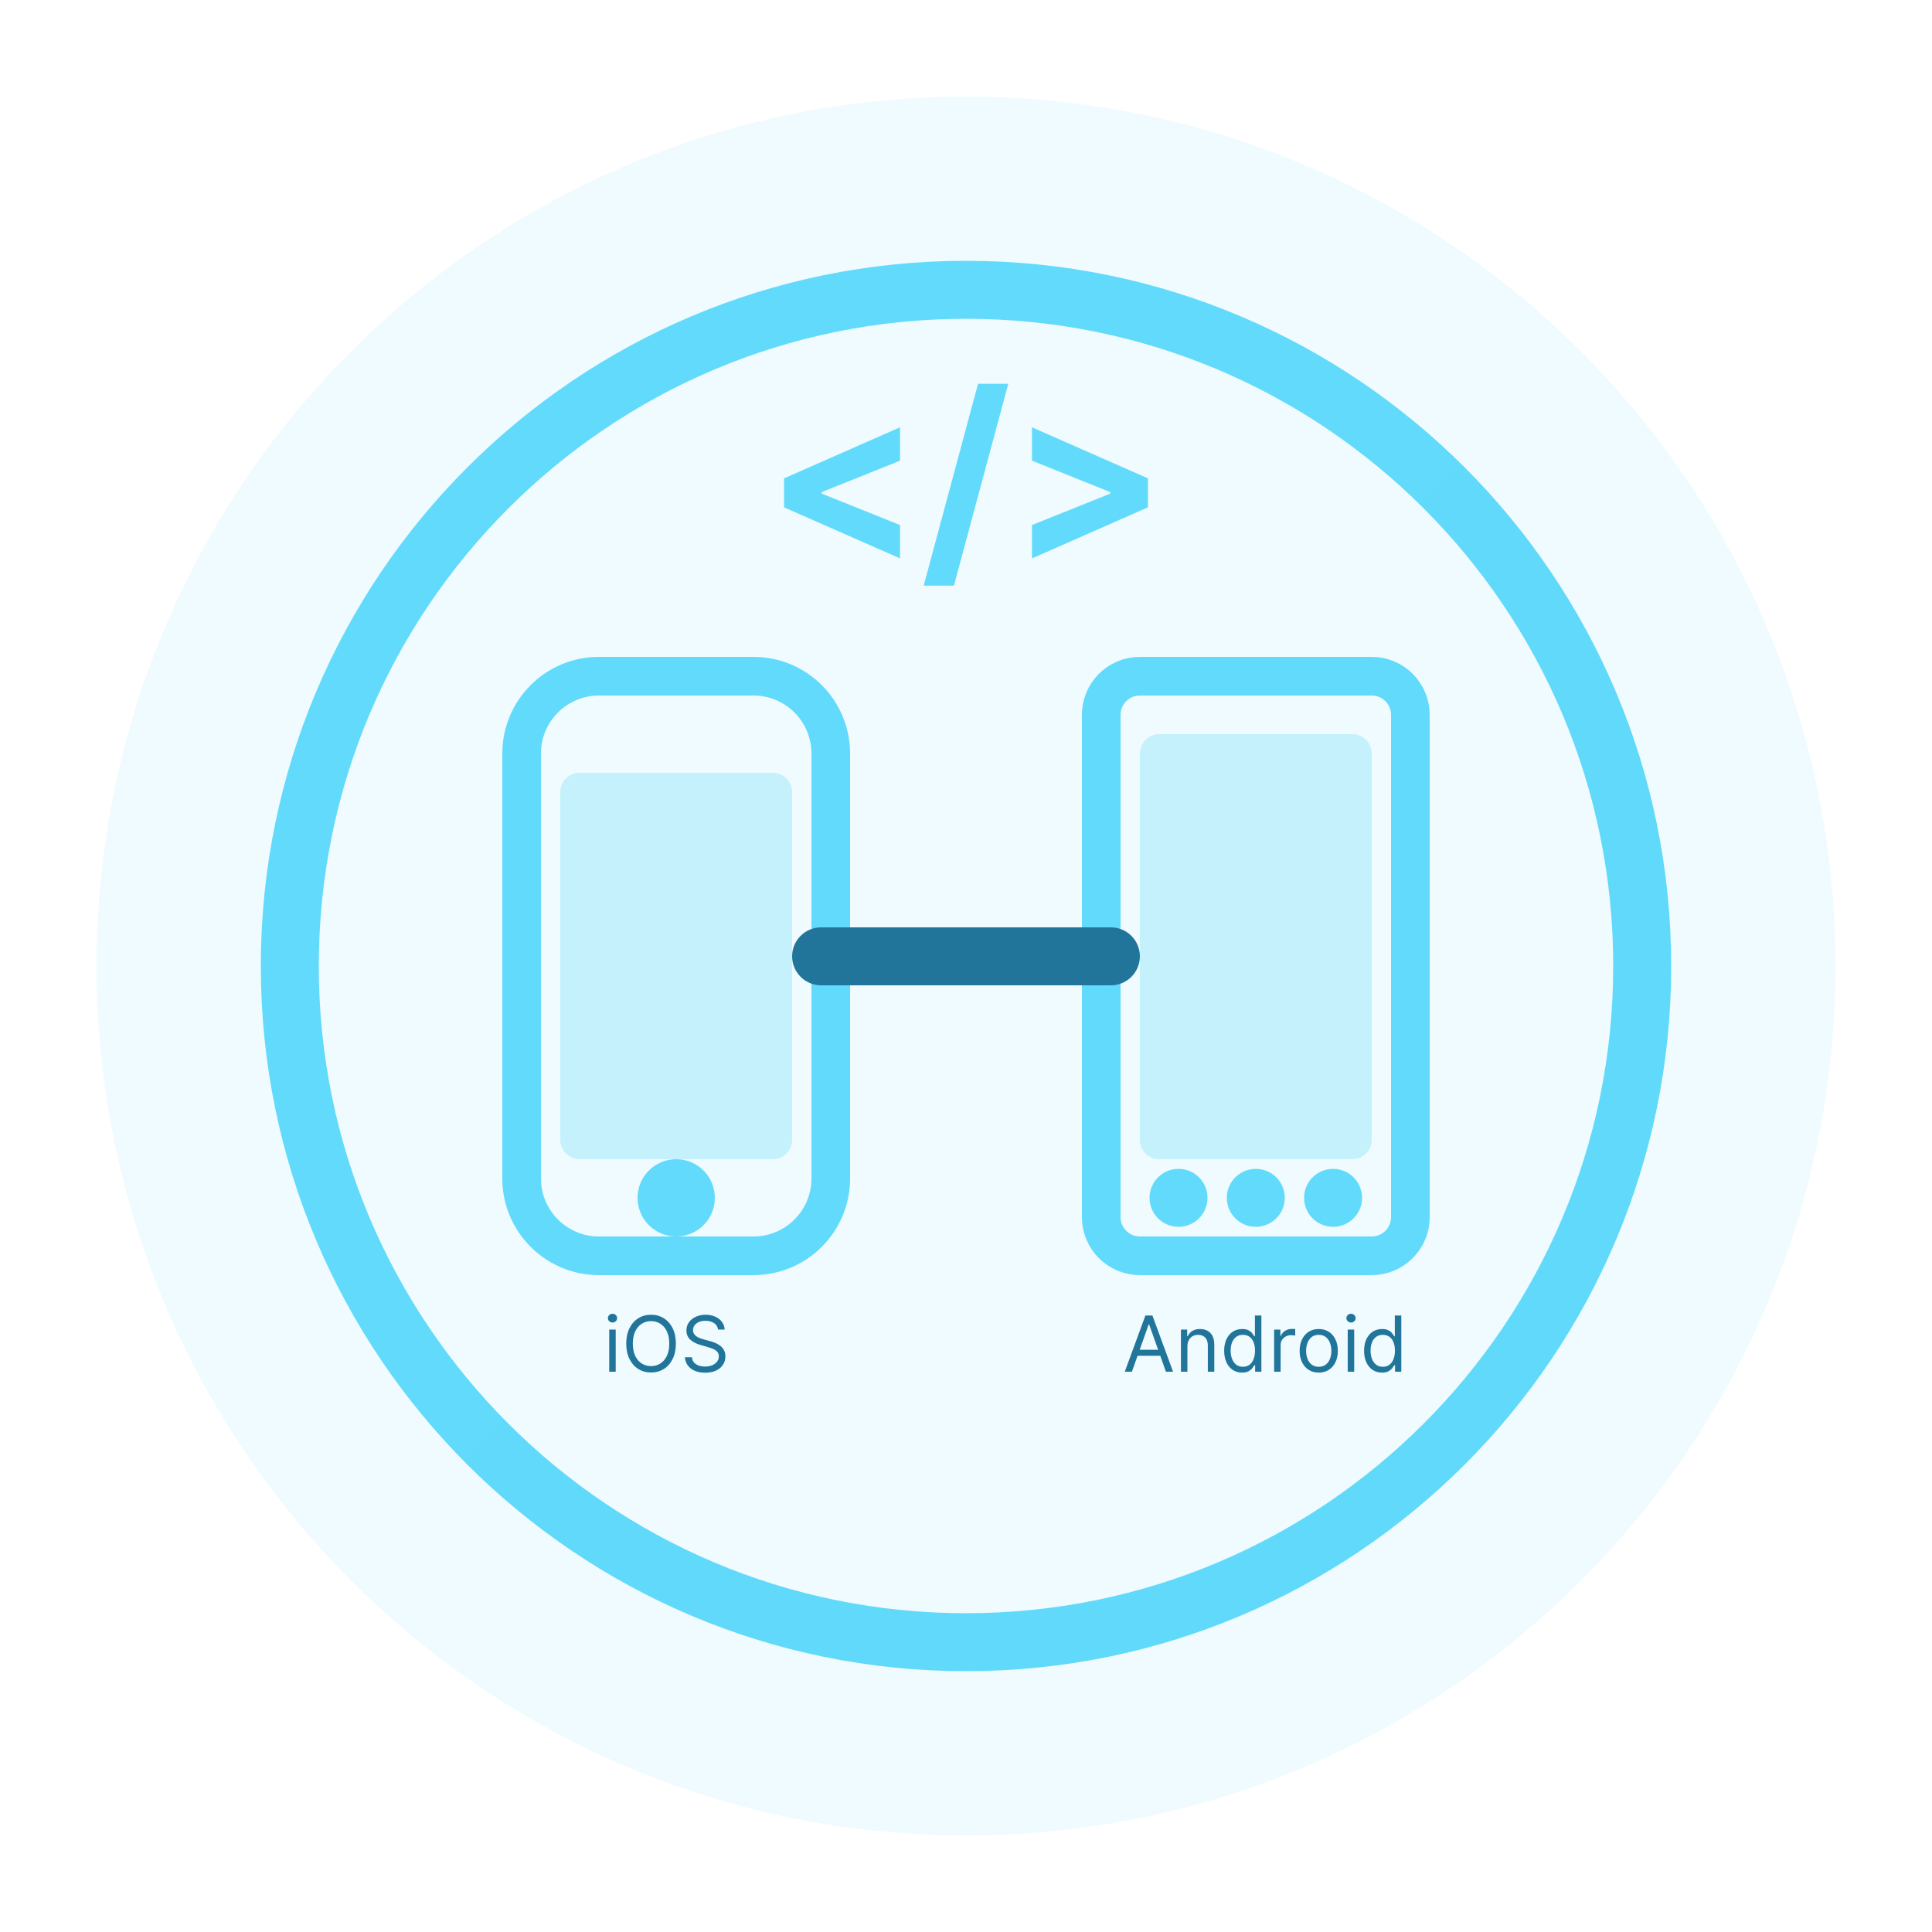
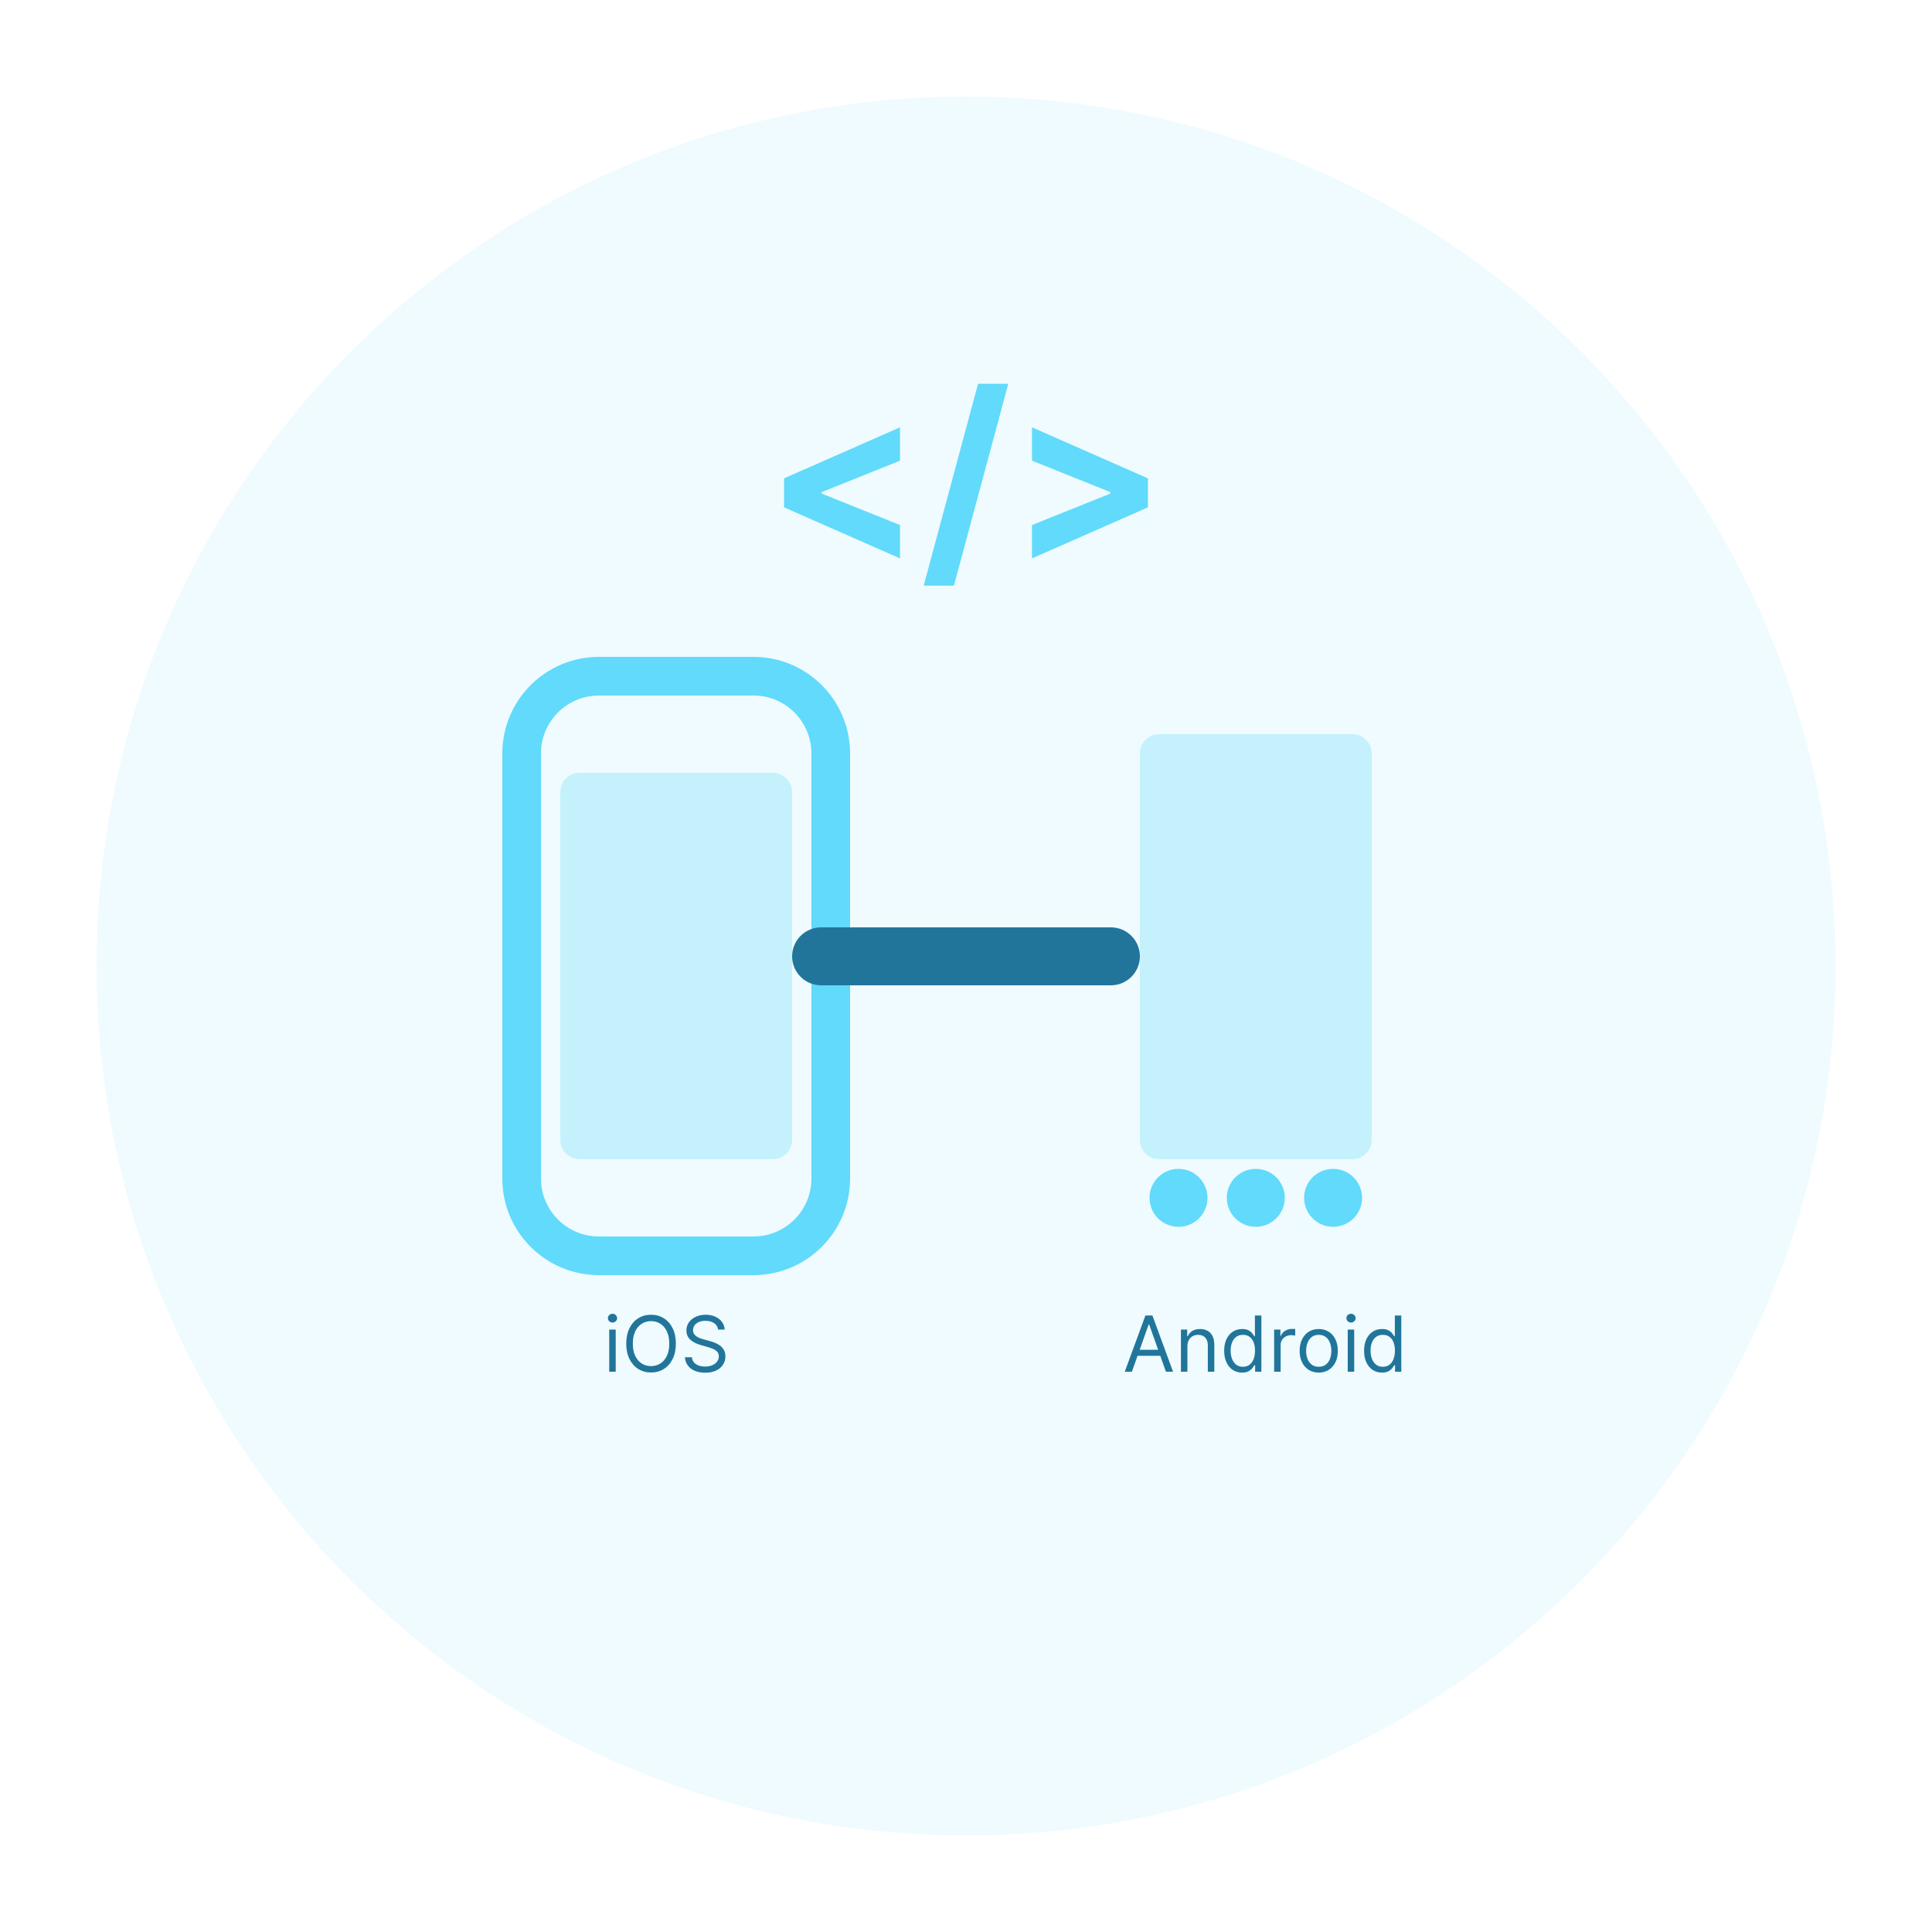
<svg xmlns="http://www.w3.org/2000/svg" width="100" height="100" viewBox="0 0 100 100" fill="none">
  <path opacity="0.1" d="M50 95C74.853 95 95 74.853 95 50C95 25.147 74.853 5 50 5C25.147 5 5 25.147 5 50C5 74.853 25.147 95 50 95Z" fill="url(#paint0_linear_5703_1343)" />
-   <path d="M50 85C69.33 85 85 69.33 85 50C85 30.67 69.33 15 50 15C30.67 15 15 30.67 15 50C15 69.33 30.67 85 50 85Z" stroke="url(#paint1_linear_5703_1343)" stroke-width="3" />
  <path d="M39 35H31C28.791 35 27 36.791 27 39V61C27 63.209 28.791 65 31 65H39C41.209 65 43 63.209 43 61V39C43 36.791 41.209 35 39 35Z" stroke="#61DAFB" stroke-width="2" />
  <path opacity="0.3" d="M40 40H30C29.448 40 29 40.448 29 41V59C29 59.552 29.448 60 30 60H40C40.552 60 41 59.552 41 59V41C41 40.448 40.552 40 40 40Z" fill="#61DAFB" />
-   <path d="M35 64C36.105 64 37 63.105 37 62C37 60.895 36.105 60 35 60C33.895 60 33 60.895 33 62C33 63.105 33.895 64 35 64Z" fill="#61DAFB" />
-   <path d="M71 35H59C57.895 35 57 35.895 57 37V63C57 64.105 57.895 65 59 65H71C72.105 65 73 64.105 73 63V37C73 35.895 72.105 35 71 35Z" stroke="#61DAFB" stroke-width="2" />
  <path opacity="0.3" d="M70 38H60C59.448 38 59 38.448 59 39V59C59 59.552 59.448 60 60 60H70C70.552 60 71 59.552 71 59V39C71 38.448 70.552 38 70 38Z" fill="#61DAFB" />
  <path d="M61 63.5C61.828 63.5 62.5 62.828 62.5 62C62.5 61.172 61.828 60.5 61 60.5C60.172 60.5 59.5 61.172 59.5 62C59.5 62.828 60.172 63.5 61 63.5Z" fill="#61DAFB" />
  <path d="M65 63.5C65.828 63.5 66.5 62.828 66.5 62C66.5 61.172 65.828 60.5 65 60.5C64.172 60.5 63.5 61.172 63.5 62C63.5 62.828 64.172 63.5 65 63.5Z" fill="#61DAFB" />
  <path d="M69 63.5C69.828 63.5 70.5 62.828 70.5 62C70.5 61.172 69.828 60.5 69 60.5C68.172 60.5 67.5 61.172 67.5 62C67.5 62.828 68.172 63.5 69 63.5Z" fill="#61DAFB" />
  <path d="M57.5 48H42.5C41.672 48 41 48.672 41 49.5C41 50.328 41.672 51 42.5 51H57.5C58.328 51 59 50.328 59 49.5C59 48.672 58.328 48 57.5 48Z" fill="#21759B" />
  <path d="M40.584 26.26V24.76L46.584 22.118V23.844L42.476 25.493L42.531 25.403V25.616L42.476 25.527L46.584 27.176V28.902L40.584 26.26ZM52.188 19.864L49.375 30.312H47.811L50.624 19.864H52.188ZM59.416 26.26L53.416 28.902V27.176L57.524 25.527L57.469 25.616V25.403L57.524 25.493L53.416 23.844V22.118L59.416 24.76V26.26Z" fill="#61DAFB" />
  <path d="M31.533 71V68.818H31.869V71H31.533ZM31.704 68.454C31.639 68.454 31.582 68.432 31.535 68.388C31.488 68.343 31.465 68.29 31.465 68.227C31.465 68.165 31.488 68.111 31.535 68.067C31.582 68.022 31.639 68 31.704 68C31.769 68 31.825 68.022 31.871 68.067C31.919 68.111 31.942 68.165 31.942 68.227C31.942 68.29 31.919 68.343 31.871 68.388C31.825 68.432 31.769 68.454 31.704 68.454ZM34.983 69.546C34.983 69.852 34.927 70.117 34.816 70.341C34.706 70.564 34.554 70.737 34.36 70.858C34.167 70.979 33.947 71.04 33.699 71.04C33.45 71.04 33.23 70.979 33.037 70.858C32.843 70.737 32.691 70.564 32.581 70.341C32.47 70.117 32.414 69.852 32.414 69.546C32.414 69.239 32.47 68.974 32.581 68.75C32.691 68.526 32.843 68.354 33.037 68.233C33.23 68.112 33.45 68.051 33.699 68.051C33.947 68.051 34.167 68.112 34.36 68.233C34.554 68.354 34.706 68.526 34.816 68.75C34.927 68.974 34.983 69.239 34.983 69.546ZM34.642 69.546C34.642 69.294 34.6 69.081 34.515 68.908C34.432 68.734 34.319 68.603 34.176 68.514C34.034 68.425 33.875 68.381 33.699 68.381C33.522 68.381 33.363 68.425 33.22 68.514C33.078 68.603 32.965 68.734 32.88 68.908C32.797 69.081 32.755 69.294 32.755 69.546C32.755 69.797 32.797 70.01 32.88 70.183C32.965 70.356 33.078 70.488 33.22 70.577C33.363 70.666 33.522 70.71 33.699 70.71C33.875 70.71 34.034 70.666 34.176 70.577C34.319 70.488 34.432 70.356 34.515 70.183C34.6 70.01 34.642 69.797 34.642 69.546ZM37.166 68.818C37.149 68.674 37.08 68.562 36.959 68.483C36.837 68.403 36.689 68.364 36.512 68.364C36.384 68.364 36.271 68.385 36.174 68.426C36.079 68.468 36.004 68.525 35.95 68.598C35.897 68.671 35.87 68.754 35.87 68.847C35.87 68.924 35.889 68.991 35.926 69.047C35.964 69.102 36.012 69.148 36.071 69.185C36.129 69.221 36.191 69.251 36.255 69.274C36.32 69.297 36.379 69.315 36.433 69.329L36.728 69.409C36.804 69.429 36.888 69.456 36.981 69.492C37.075 69.526 37.164 69.574 37.25 69.635C37.336 69.695 37.407 69.771 37.463 69.865C37.519 69.959 37.547 70.074 37.547 70.21C37.547 70.367 37.505 70.51 37.423 70.636C37.342 70.763 37.222 70.864 37.065 70.939C36.909 71.014 36.719 71.051 36.495 71.051C36.287 71.051 36.107 71.017 35.954 70.95C35.803 70.883 35.683 70.789 35.596 70.669C35.51 70.549 35.461 70.409 35.45 70.25H35.814C35.823 70.36 35.86 70.451 35.924 70.523C35.99 70.594 36.072 70.647 36.172 70.682C36.272 70.716 36.38 70.733 36.495 70.733C36.63 70.733 36.751 70.711 36.858 70.668C36.965 70.623 37.049 70.562 37.112 70.483C37.174 70.403 37.206 70.311 37.206 70.204C37.206 70.108 37.179 70.029 37.125 69.969C37.071 69.908 37 69.859 36.912 69.821C36.824 69.783 36.728 69.75 36.626 69.722L36.268 69.619C36.041 69.554 35.861 69.461 35.728 69.34C35.596 69.218 35.529 69.06 35.529 68.864C35.529 68.701 35.574 68.559 35.662 68.438C35.751 68.315 35.87 68.221 36.02 68.153C36.17 68.085 36.338 68.051 36.524 68.051C36.711 68.051 36.878 68.085 37.024 68.152C37.17 68.218 37.285 68.309 37.37 68.425C37.457 68.54 37.502 68.671 37.507 68.818H37.166Z" fill="#21759B" />
  <path d="M58.587 71H58.218L59.286 68.091H59.649L60.718 71H60.348L59.479 68.551H59.456L58.587 71ZM58.723 69.864H60.212V70.176H58.723V69.864ZM61.46 69.688V71H61.125V68.818H61.449V69.159H61.477C61.529 69.048 61.606 68.959 61.71 68.892C61.815 68.824 61.949 68.79 62.114 68.79C62.261 68.79 62.391 68.82 62.502 68.881C62.612 68.94 62.699 69.031 62.76 69.153C62.822 69.275 62.852 69.428 62.852 69.614V71H62.517V69.636C62.517 69.465 62.473 69.331 62.384 69.236C62.295 69.139 62.172 69.091 62.017 69.091C61.91 69.091 61.815 69.114 61.73 69.16C61.647 69.207 61.581 69.275 61.533 69.364C61.485 69.453 61.46 69.561 61.46 69.688ZM64.289 71.046C64.107 71.046 63.947 70.999 63.807 70.908C63.668 70.815 63.559 70.684 63.481 70.516C63.402 70.346 63.363 70.146 63.363 69.915C63.363 69.686 63.402 69.487 63.481 69.318C63.559 69.15 63.669 69.019 63.809 68.928C63.949 68.836 64.111 68.79 64.295 68.79C64.437 68.79 64.549 68.813 64.631 68.861C64.715 68.907 64.778 68.96 64.822 69.02C64.866 69.079 64.901 69.127 64.925 69.165H64.954V68.091H65.289V71H64.965V70.665H64.925C64.901 70.704 64.866 70.755 64.82 70.815C64.775 70.875 64.71 70.928 64.626 70.976C64.541 71.022 64.429 71.046 64.289 71.046ZM64.334 70.744C64.469 70.744 64.582 70.709 64.675 70.639C64.768 70.568 64.839 70.47 64.887 70.345C64.935 70.219 64.959 70.074 64.959 69.909C64.959 69.746 64.936 69.604 64.888 69.481C64.841 69.358 64.771 69.263 64.678 69.195C64.585 69.126 64.471 69.091 64.334 69.091C64.192 69.091 64.074 69.127 63.979 69.2C63.886 69.272 63.815 69.37 63.768 69.494C63.721 69.617 63.698 69.756 63.698 69.909C63.698 70.064 63.722 70.206 63.769 70.332C63.817 70.458 63.888 70.559 63.982 70.633C64.077 70.707 64.194 70.744 64.334 70.744ZM65.949 71V68.818H66.273V69.148H66.296C66.336 69.04 66.408 68.952 66.512 68.885C66.616 68.818 66.734 68.784 66.864 68.784C66.889 68.784 66.92 68.785 66.957 68.785C66.993 68.787 67.021 68.788 67.04 68.79V69.131C67.029 69.128 67.003 69.124 66.962 69.118C66.922 69.111 66.88 69.108 66.836 69.108C66.73 69.108 66.635 69.13 66.552 69.175C66.469 69.218 66.404 69.279 66.356 69.356C66.308 69.433 66.285 69.521 66.285 69.619V71H65.949ZM68.258 71.046C68.061 71.046 67.888 70.999 67.739 70.905C67.591 70.811 67.476 70.68 67.393 70.511C67.31 70.343 67.269 70.146 67.269 69.921C67.269 69.693 67.31 69.495 67.393 69.325C67.476 69.156 67.591 69.024 67.739 68.93C67.888 68.837 68.061 68.79 68.258 68.79C68.455 68.79 68.627 68.837 68.775 68.93C68.923 69.024 69.039 69.156 69.121 69.325C69.205 69.495 69.246 69.693 69.246 69.921C69.246 70.146 69.205 70.343 69.121 70.511C69.039 70.68 68.923 70.811 68.775 70.905C68.627 70.999 68.455 71.046 68.258 71.046ZM68.258 70.744C68.407 70.744 68.53 70.706 68.627 70.629C68.724 70.553 68.795 70.452 68.841 70.327C68.888 70.202 68.911 70.066 68.911 69.921C68.911 69.775 68.888 69.639 68.841 69.513C68.795 69.387 68.724 69.285 68.627 69.207C68.53 69.13 68.407 69.091 68.258 69.091C68.108 69.091 67.985 69.13 67.888 69.207C67.792 69.285 67.72 69.387 67.674 69.513C67.627 69.639 67.604 69.775 67.604 69.921C67.604 70.066 67.627 70.202 67.674 70.327C67.72 70.452 67.792 70.553 67.888 70.629C67.985 70.706 68.108 70.744 68.258 70.744ZM69.758 71V68.818H70.093V71H69.758ZM69.928 68.454C69.863 68.454 69.807 68.432 69.759 68.388C69.713 68.343 69.69 68.29 69.69 68.227C69.69 68.165 69.713 68.111 69.759 68.067C69.807 68.022 69.863 68 69.928 68C69.994 68 70.05 68.022 70.096 68.067C70.143 68.111 70.167 68.165 70.167 68.227C70.167 68.29 70.143 68.343 70.096 68.388C70.05 68.432 69.994 68.454 69.928 68.454ZM71.531 71.046C71.349 71.046 71.189 70.999 71.049 70.908C70.91 70.815 70.801 70.684 70.723 70.516C70.644 70.346 70.605 70.146 70.605 69.915C70.605 69.686 70.644 69.487 70.723 69.318C70.801 69.15 70.911 69.019 71.051 68.928C71.191 68.836 71.353 68.79 71.537 68.79C71.679 68.79 71.791 68.813 71.873 68.861C71.957 68.907 72.02 68.96 72.064 69.02C72.108 69.079 72.143 69.127 72.167 69.165H72.196V68.091H72.531V71H72.207V70.665H72.167C72.143 70.704 72.108 70.755 72.062 70.815C72.017 70.875 71.952 70.928 71.868 70.976C71.783 71.022 71.671 71.046 71.531 71.046ZM71.576 70.744C71.711 70.744 71.825 70.709 71.917 70.639C72.01 70.568 72.081 70.47 72.129 70.345C72.177 70.219 72.201 70.074 72.201 69.909C72.201 69.746 72.178 69.604 72.13 69.481C72.083 69.358 72.013 69.263 71.92 69.195C71.828 69.126 71.713 69.091 71.576 69.091C71.434 69.091 71.316 69.127 71.221 69.2C71.128 69.272 71.057 69.37 71.01 69.494C70.963 69.617 70.94 69.756 70.94 69.909C70.94 70.064 70.964 70.206 71.011 70.332C71.059 70.458 71.13 70.559 71.224 70.633C71.319 70.707 71.436 70.744 71.576 70.744Z" fill="#21759B" />
  <defs>
    <linearGradient id="paint0_linear_5703_1343" x1="5" y1="5" x2="9005" y2="9005" gradientUnits="userSpaceOnUse">
      <stop stop-color="#61DAFB" />
      <stop offset="1" stop-color="#21759B" />
    </linearGradient>
    <linearGradient id="paint1_linear_5703_1343" x1="15" y1="15" x2="7015" y2="7015" gradientUnits="userSpaceOnUse">
      <stop stop-color="#61DAFB" />
      <stop offset="1" stop-color="#21759B" />
    </linearGradient>
  </defs>
</svg>